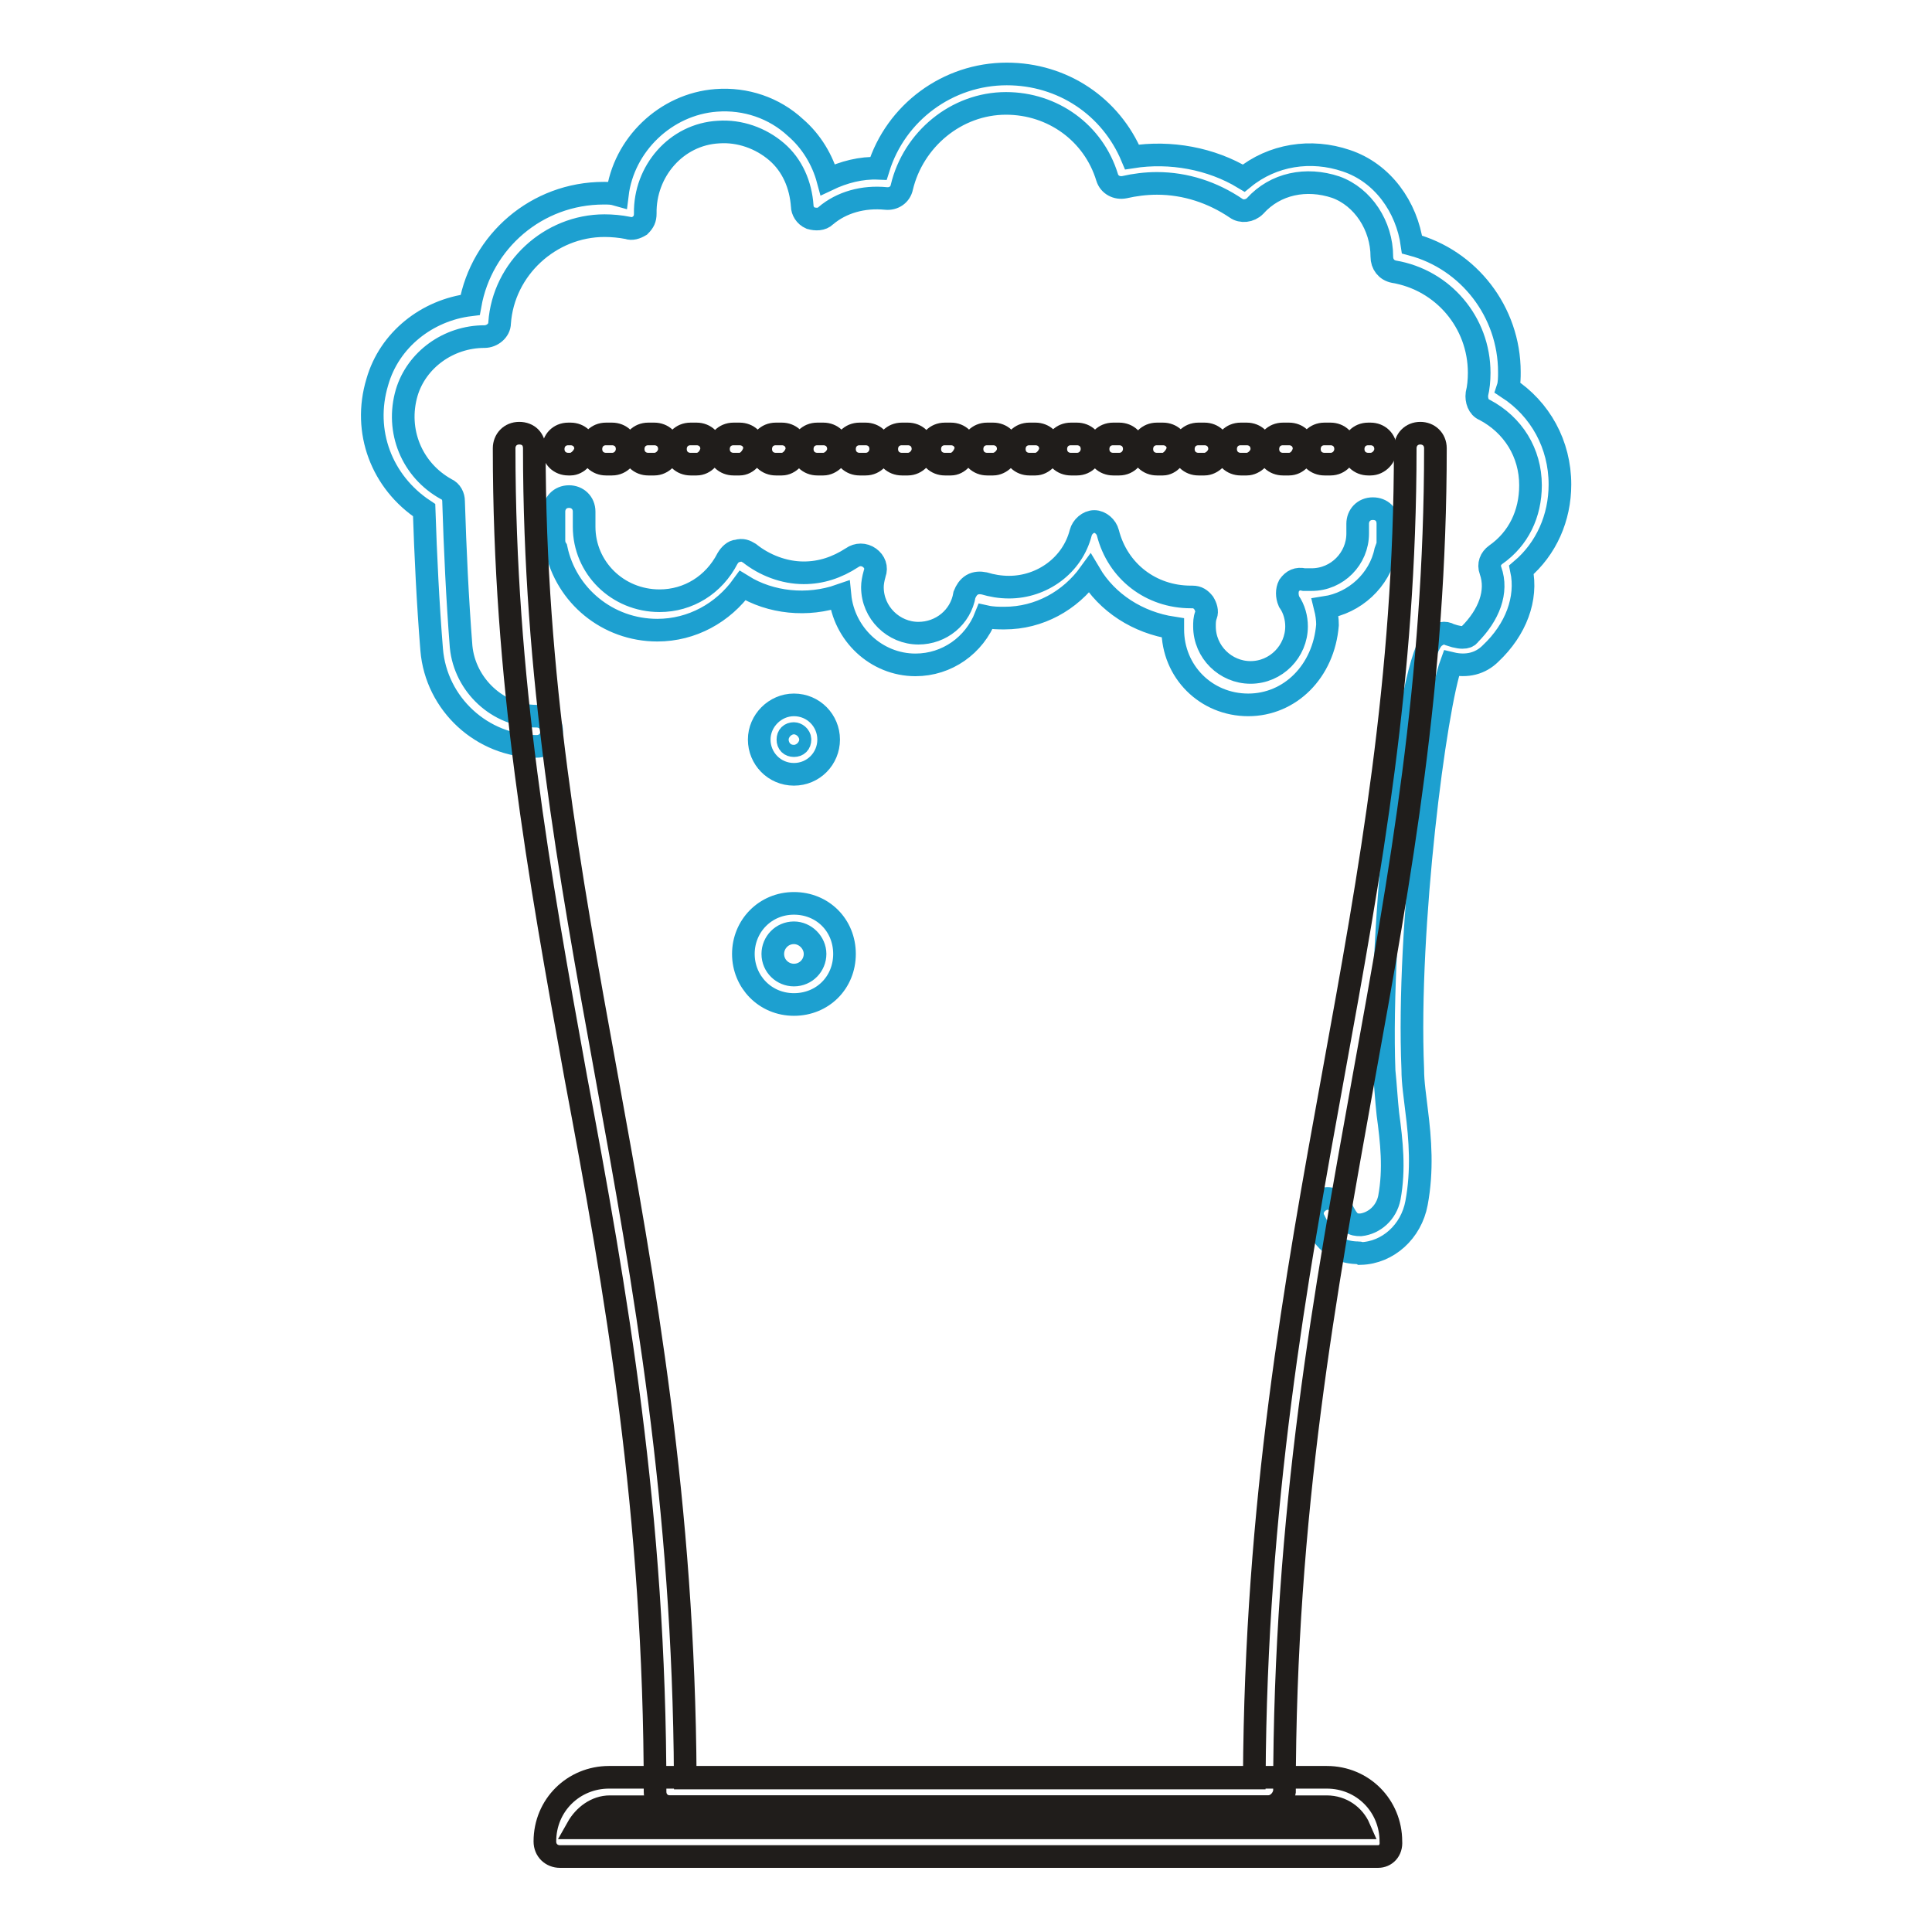
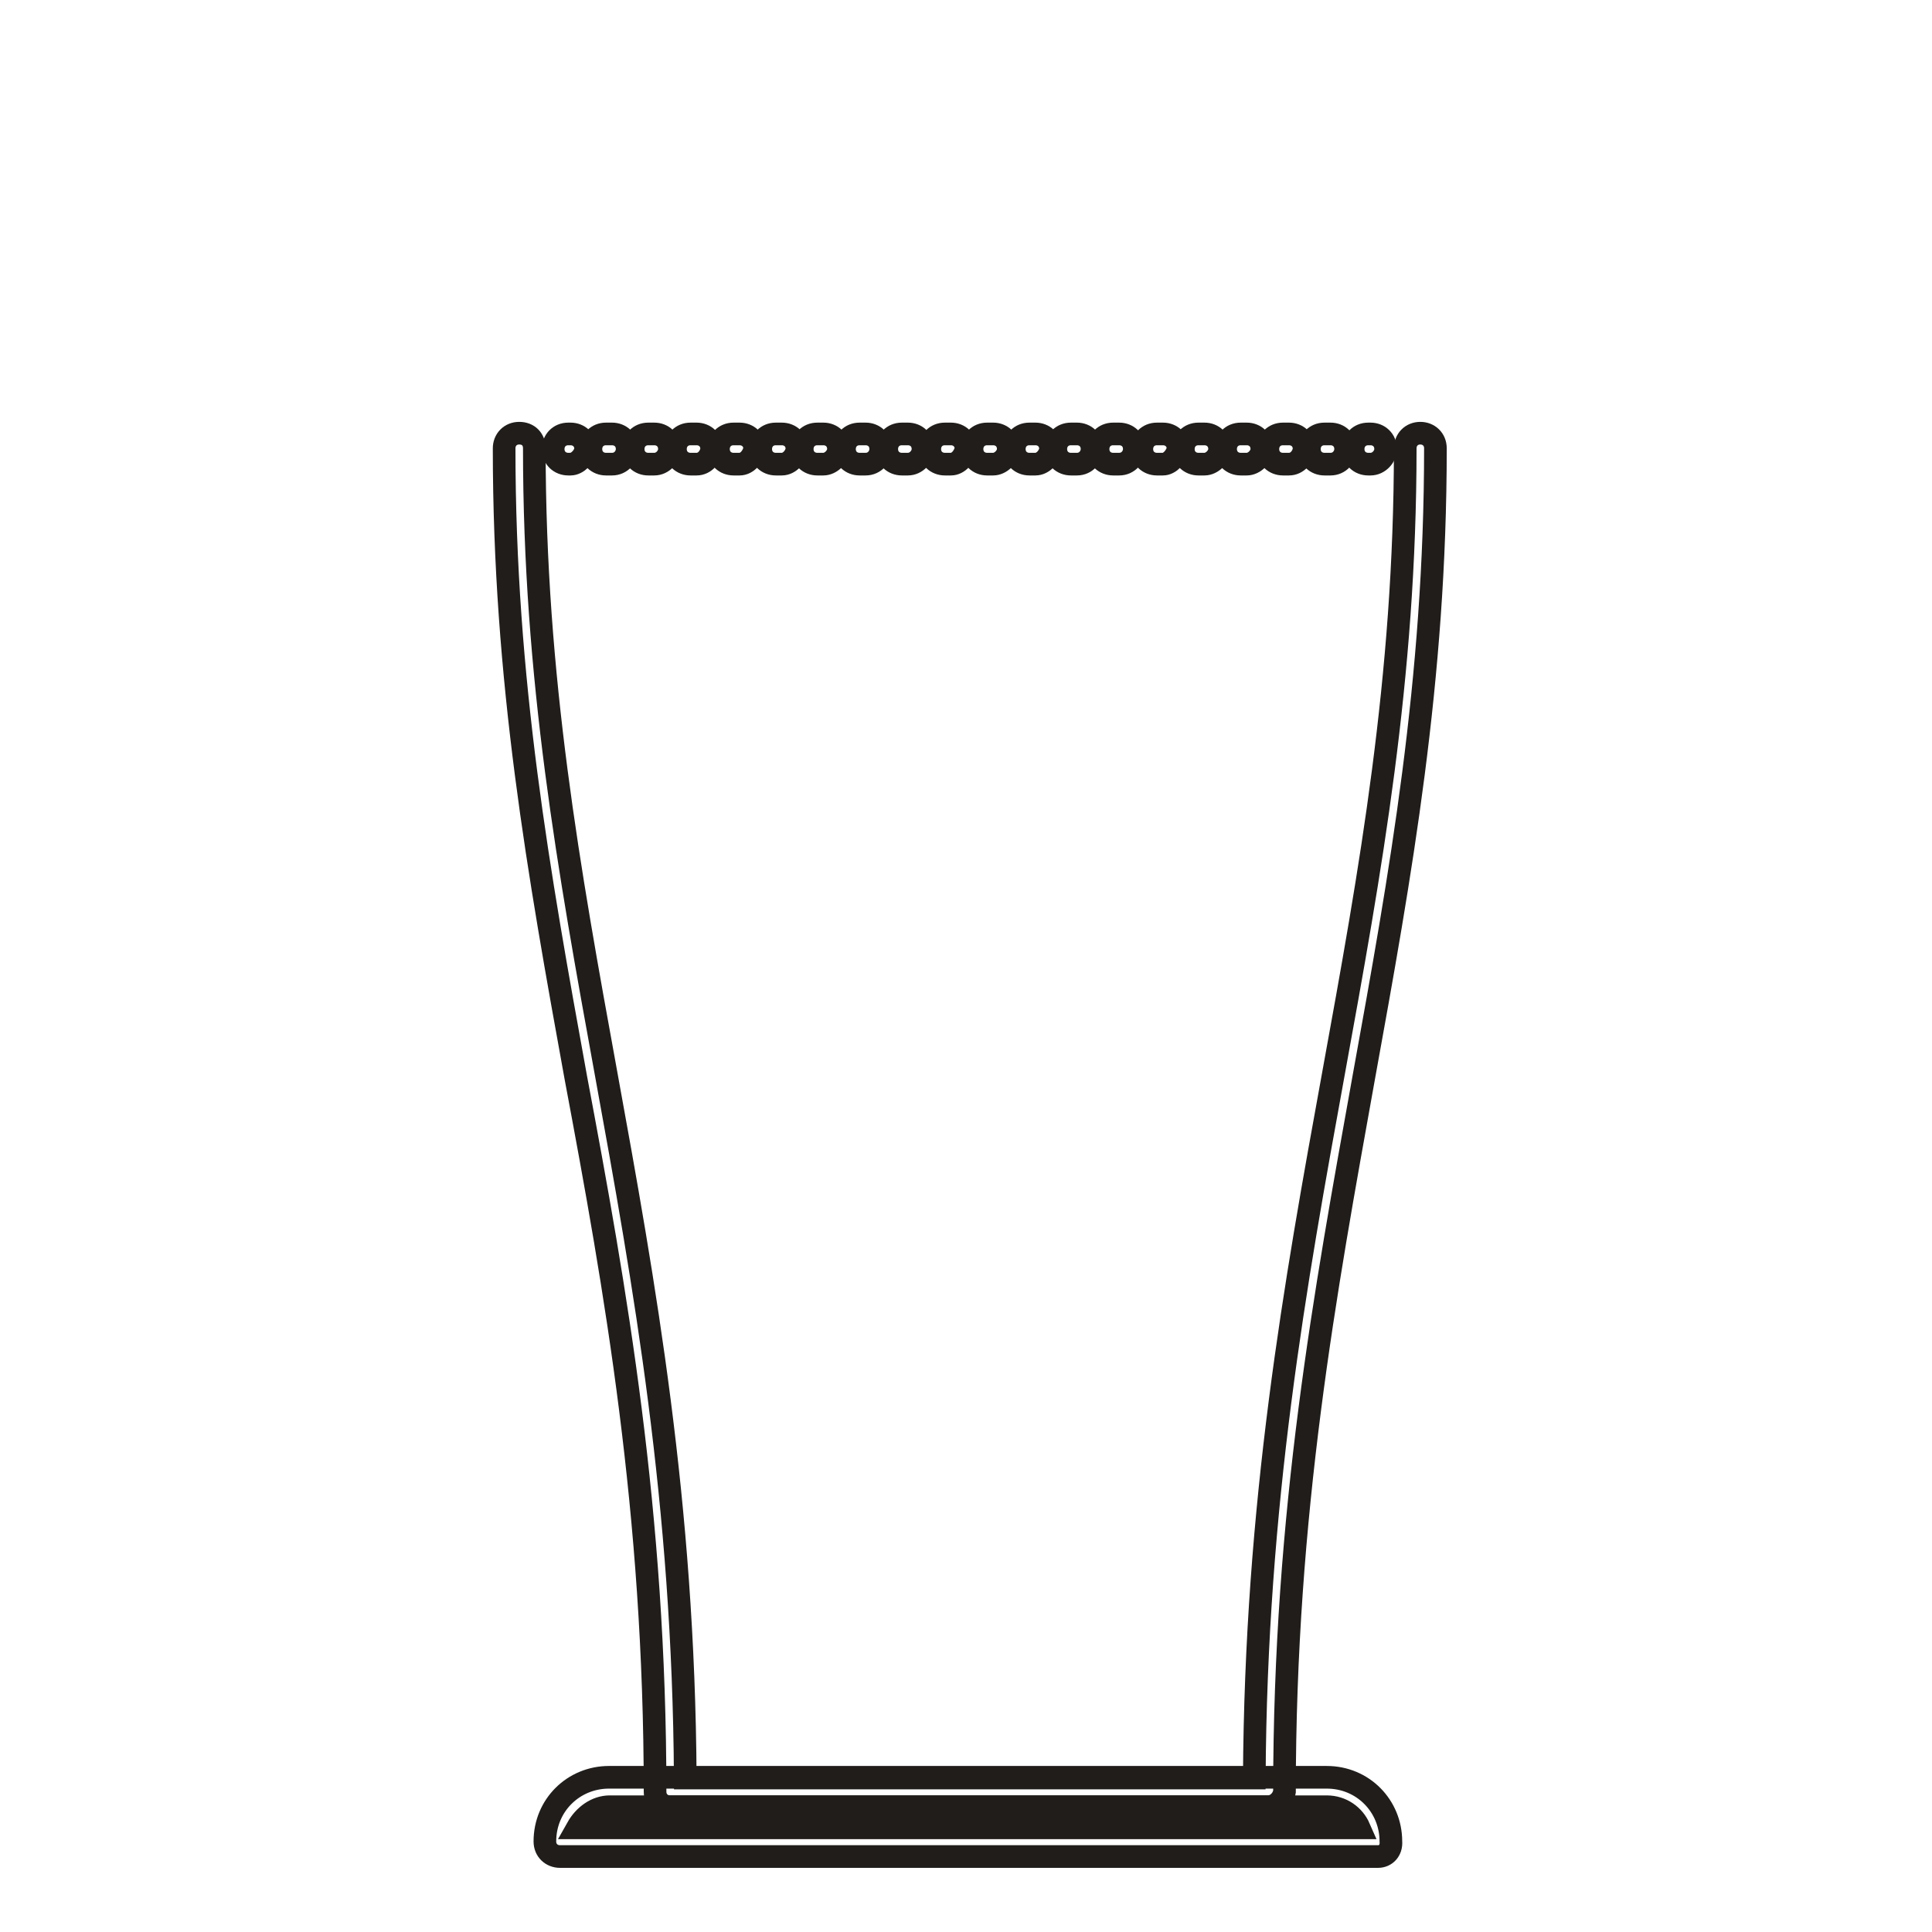
<svg xmlns="http://www.w3.org/2000/svg" version="1.1" x="0px" y="0px" viewBox="0 0 256 256" enable-background="new 0 0 256 256" xml:space="preserve">
  <g>
    <path stroke-width="3" fill-opacity="0" stroke="#201d1b" d="M75.6,61.5h-0.3c-1.1,0-2-0.8-2-2c0-1.1,0.8-2,2-2h0.3c1.1,0,2,0.8,2,2C77.5,60.5,76.5,61.5,75.6,61.5z  M176.3,61.5h-0.8c-1.1,0-2-0.8-2-2c0-1.1,0.8-2,2-2h0.8c1.1,0,2,0.8,2,2C178.3,60.5,177.5,61.5,176.3,61.5z M170.8,61.5H170 c-1.1,0-2-0.8-2-2c0-1.1,0.8-2,2-2h0.8c1.1,0,2,0.8,2,2C172.7,60.5,171.9,61.5,170.8,61.5z M165.2,61.5h-0.8c-1.1,0-2-0.8-2-2 c0-1.1,0.8-2,2-2h0.8c1.1,0,2,0.8,2,2C167.2,60.5,166.2,61.5,165.2,61.5z M159.6,61.5h-0.8c-1.1,0-2-0.8-2-2c0-1.1,0.8-2,2-2h0.8 c1.1,0,2,0.8,2,2C161.6,60.5,160.6,61.5,159.6,61.5z M154.1,61.5h-0.8c-1.1,0-2-0.8-2-2c0-1.1,0.8-2,2-2h0.8c1.1,0,2,0.8,2,2 C155.9,60.5,155,61.5,154.1,61.5z M148.3,61.5h-0.8c-1.1,0-2-0.8-2-2c0-1.1,0.8-2,2-2h0.8c1.1,0,2,0.8,2,2 C150.3,60.5,149.5,61.5,148.3,61.5z M142.7,61.5h-0.8c-1.1,0-2-0.8-2-2c0-1.1,0.8-2,2-2h0.8c1.1,0,2,0.8,2,2 C144.7,60.5,143.9,61.5,142.7,61.5z M137.2,61.5h-0.8c-1.1,0-2-0.8-2-2c0-1.1,0.8-2,2-2h0.8c1.1,0,2,0.8,2,2 C139.1,60.5,138.2,61.5,137.2,61.5z M131.6,61.5h-0.8c-1.1,0-2-0.8-2-2c0-1.1,0.8-2,2-2h0.8c1.1,0,2,0.8,2,2 C133.6,60.5,132.6,61.5,131.6,61.5z M126,61.5h-0.8c-1.1,0-2-0.8-2-2c0-1.1,0.8-2,2-2h0.8c1.1,0,2,0.8,2,2 C127.8,60.5,127,61.5,126,61.5z M120.3,61.5h-0.8c-1.1,0-2-0.8-2-2c0-1.1,0.8-2,2-2h0.8c1.1,0,2,0.8,2,2 C122.3,60.5,121.4,61.5,120.3,61.5z M114.7,61.5h-0.8c-1.1,0-2-0.8-2-2c0-1.1,0.8-2,2-2h0.8c1.1,0,2,0.8,2,2 C116.7,60.5,115.9,61.5,114.7,61.5z M109.1,61.5h-0.8c-1.1,0-2-0.8-2-2c0-1.1,0.8-2,2-2h0.8c1.1,0,2,0.8,2,2 C111.1,60.5,110.1,61.5,109.1,61.5z M103.6,61.5h-0.8c-1.1,0-2-0.8-2-2c0-1.1,0.8-2,2-2h0.8c1.1,0,2,0.8,2,2 C105.5,60.5,104.6,61.5,103.6,61.5L103.6,61.5z M98,61.5h-0.8c-1.1,0-2-0.8-2-2c0-1.1,0.8-2,2-2H98c1.1,0,2,0.8,2,2 C99.8,60.5,99,61.5,98,61.5z M92.3,61.5h-0.8c-1.1,0-2-0.8-2-2c0-1.1,0.8-2,2-2h0.8c1.1,0,2,0.8,2,2C94.2,60.5,93.4,61.5,92.3,61.5 z M86.7,61.5h-0.8c-1.1,0-2-0.8-2-2c0-1.1,0.8-2,2-2h0.8c1.1,0,2,0.8,2,2C88.7,60.5,87.8,61.5,86.7,61.5z M81.1,61.5h-0.8 c-1.1,0-2-0.8-2-2c0-1.1,0.8-2,2-2h0.8c1.1,0,2,0.8,2,2C83.1,60.5,82.3,61.5,81.1,61.5z M181.6,61.5h-0.3c-1.1,0-2-0.8-2-2 c0-1.1,0.8-2,2-2h0.3c1.1,0,2,0.8,2,2C183.6,60.5,182.7,61.5,181.6,61.5z M182.6,246H74.2c-1.1,0-2-0.8-2-2c0-4.8,3.8-8.5,8.5-8.5 h95.1c4.8,0,8.5,3.8,8.5,8.5C184.4,245.2,183.6,246,182.6,246L182.6,246z M76.5,242.2h103.6c-0.7-1.6-2.3-2.8-4.3-2.8H80.8 C79,239.4,77.4,240.6,76.5,242.2z" />
-     <path stroke-width="3" fill-opacity="0" stroke="#1da0d0" d="M180,166c-3.8,0-5.1-2.8-5.9-4.4c-0.5-1,0-2.1,1-2.6c1-0.5,2.1,0,2.6,1c1,2.1,1.5,2.3,2.6,2.3 c1.8-0.2,3.4-1.6,3.8-3.6c0.7-3.8,0.3-7.4-0.2-11.1c-0.2-1.8-0.3-3.8-0.5-5.7c-0.7-18.4,3.1-54.7,6.7-57.5c0.7-0.5,1.3-0.7,2-0.3 c2,0.7,2.5,0.2,2.6,0c2.6-2.6,3.8-5.7,2.8-8.5c-0.3-0.8,0-1.6,0.7-2.1c3-2.1,4.6-5.4,4.6-9.2c0-4.3-2.3-8-6.1-10 c-0.8-0.3-1.1-1.3-1-2.1c0.2-0.8,0.3-1.8,0.3-2.8c0-6.7-4.8-12.3-11.3-13.4c-1-0.2-1.6-1-1.6-2c0-4.1-2.5-7.9-6.1-9.2 c-3.9-1.3-8-0.5-10.7,2.5c-0.7,0.7-1.8,0.8-2.5,0.3c-3.1-2.1-6.7-3.3-10.5-3.3c-1.5,0-3,0.2-4.3,0.5c-1,0.2-2-0.3-2.3-1.3 c-1.8-5.9-7.2-9.8-13.4-9.8c-6.6,0-12.3,4.8-13.8,11.1c-0.2,1-1.1,1.6-2.1,1.5c-3-0.3-5.9,0.5-8,2.3c-0.5,0.5-1.3,0.5-2,0.3 c-0.7-0.3-1.1-1-1.1-1.6c-0.2-2.8-1.3-5.4-3.4-7.2c-2.1-1.8-4.9-2.8-7.7-2.6c-5.6,0.3-9.8,5.2-9.7,10.8c0,0.7-0.2,1.1-0.7,1.6 c-0.5,0.3-1.1,0.5-1.6,0.3c-1-0.2-2.1-0.3-3.1-0.3c-7.2,0-13.4,5.7-13.9,12.9c0,1-1,1.8-2,1.8c-4.8,0-9,3.1-10.3,7.4 c-1.5,5.1,0.7,10.3,5.2,12.8c0.7,0.3,1,1,1,1.6c0.2,6.4,0.5,12.9,1,19.3c0.5,5.1,4.9,9.2,10,9.2c1.1,0,2,0.8,2,2c0,1.1-0.8,2-2,2 c-7.2,0-13.3-5.6-13.9-12.8c-0.5-6.2-0.8-12.5-1-18.5C50.6,63.9,48,57.2,50,50.6c1.6-5.6,6.6-9.5,12.3-10.2 c1.5-8.4,8.8-14.8,17.7-14.8c0.7,0,1.1,0,1.8,0.2c0.8-6.6,6.4-12,13.1-12.5c3.9-0.3,7.7,1,10.5,3.6c2.1,1.8,3.6,4.3,4.3,6.9 c2.1-1,4.4-1.6,6.7-1.5c2.3-7.4,9.2-12.5,17-12.5c7.4,0,13.8,4.3,16.6,11c5.1-0.8,10.5,0.2,14.8,2.8c3.8-3.1,8.9-3.9,13.6-2.3 c4.8,1.6,8,6.1,8.7,11.1c7.5,2,12.9,8.9,12.9,16.9c0,0.7,0,1.5-0.2,2.1c4.3,2.8,6.9,7.5,6.9,12.8c0,4.4-1.8,8.5-5.1,11.3 c0.8,3.8-0.7,7.9-4.1,11.1c-1.3,1.3-3.1,1.8-5.2,1.3c-2.1,5.7-5.9,34.9-5.1,53.8c0,1.8,0.3,3.6,0.5,5.4c0.5,3.9,0.8,8,0,12.3 c-0.7,3.8-3.8,6.6-7.4,6.7C180.1,166,180.1,166,180,166L180,166z" />
-     <path stroke-width="3" fill-opacity="0" stroke="#1da0d0" d="M105.2,133.1c-3.8,0-6.7-3-6.7-6.7s2.9-6.7,6.7-6.7c3.8,0,6.7,2.9,6.7,6.7S109,133.1,105.2,133.1z  M105.2,123.6c-1.6,0-2.8,1.3-2.8,2.8c0,1.6,1.3,2.8,2.8,2.8c1.6,0,2.8-1.3,2.8-2.8C108,124.9,106.7,123.6,105.2,123.6z  M105.2,102.6c-2.6,0-4.6-2.1-4.6-4.6c0-2.5,2.1-4.6,4.6-4.6c2.6,0,4.6,2.1,4.6,4.6C109.8,100.5,107.8,102.6,105.2,102.6z  M105.2,97.2c-0.5,0-0.8,0.3-0.8,0.8c0,0.5,0.3,0.8,0.8,0.8s0.8-0.3,0.8-0.8C106,97.5,105.5,97.2,105.2,97.2z M165.4,93.4 c-5.6,0-10-4.4-10-10v-0.2c-4.6-0.7-8.7-3.3-11-7.2c-2.6,3.6-6.7,5.9-11.3,5.9c-0.8,0-1.6,0-2.5-0.2c-1.5,3.8-5.1,6.4-9.3,6.4 c-5.2,0-9.5-4.1-10-9.2c-4.3,1.5-9.2,1-12.9-1.3c-2.6,3.6-6.7,5.9-11.3,5.9c-6.6,0-12.1-4.6-13.4-10.8c-0.2-0.3-0.3-0.7-0.3-1.1 v-3.8c0-1.1,0.8-2,2-2c1.1,0,2,0.8,2,2v2c0,5.4,4.4,9.8,10,9.8c3.8,0,7.2-2.1,9-5.6c0.3-0.5,0.8-1,1.3-1c0.7-0.2,1.1,0,1.6,0.3 c2,1.6,4.6,2.6,7.2,2.6c2.3,0,4.4-0.7,6.4-2c0.7-0.5,1.6-0.5,2.3,0c0.7,0.5,1,1.3,0.7,2.1c-0.2,0.7-0.3,1.3-0.3,1.8 c0,3.4,2.8,6.1,6.1,6.1c3,0,5.6-2.1,6.1-5.1c0.2-0.5,0.5-1,1-1.3s1.1-0.3,1.6-0.2c1,0.3,2.1,0.5,3.3,0.5c4.4,0,8.4-2.9,9.5-7.2 c0.2-0.8,1-1.5,1.8-1.5c0.8,0,1.6,0.7,1.8,1.5c1.3,5.1,5.7,8.5,11,8.5h0.2c0.7,0,1.1,0.3,1.5,0.8c0.3,0.5,0.5,1.1,0.3,1.6 c-0.2,0.5-0.2,1-0.2,1.5c0,3.4,2.8,6.1,6.1,6.1c3.4,0,6.1-2.8,6.1-6.1c0-1.1-0.3-2.3-1-3.3c-0.3-0.7-0.3-1.5,0-2.1 c0.5-0.7,1.1-1,2-0.8h1c3.4,0,6.1-2.8,6.1-6.1v-1.3c0-1.1,0.8-2,2-2s2,0.8,2,2v2.6c0,0.3-0.2,0.7-0.3,1c-0.8,3.9-4.1,6.9-8,7.5 c0.2,0.8,0.3,1.6,0.3,2.3C175.4,89,170.9,93.4,165.4,93.4z" />
    <path stroke-width="3" fill-opacity="0" stroke="#201d1b" d="M168,239.4H88.8c-1.1,0-2-0.8-2-2c0-37-5.2-66.4-10.5-94.6c-4.9-27-9.5-52.6-9.5-83.4c0-1.1,0.8-2,2-2 s2,0.8,2,2c0,30.5,4.6,55.9,9.5,82.8c5.1,28,10.3,56.9,10.5,93.4h75.4c0.2-36.5,5.4-65.4,10.5-93.4c4.9-26.9,9.5-52.3,9.5-82.8 c0-1.1,0.8-2,2-2c1.1,0,2,0.8,2,2c0,30.8-4.6,56.4-9.5,83.4c-5.1,28.4-10.5,57.5-10.5,94.6C170,238.6,169,239.4,168,239.4z" />
  </g>
</svg>